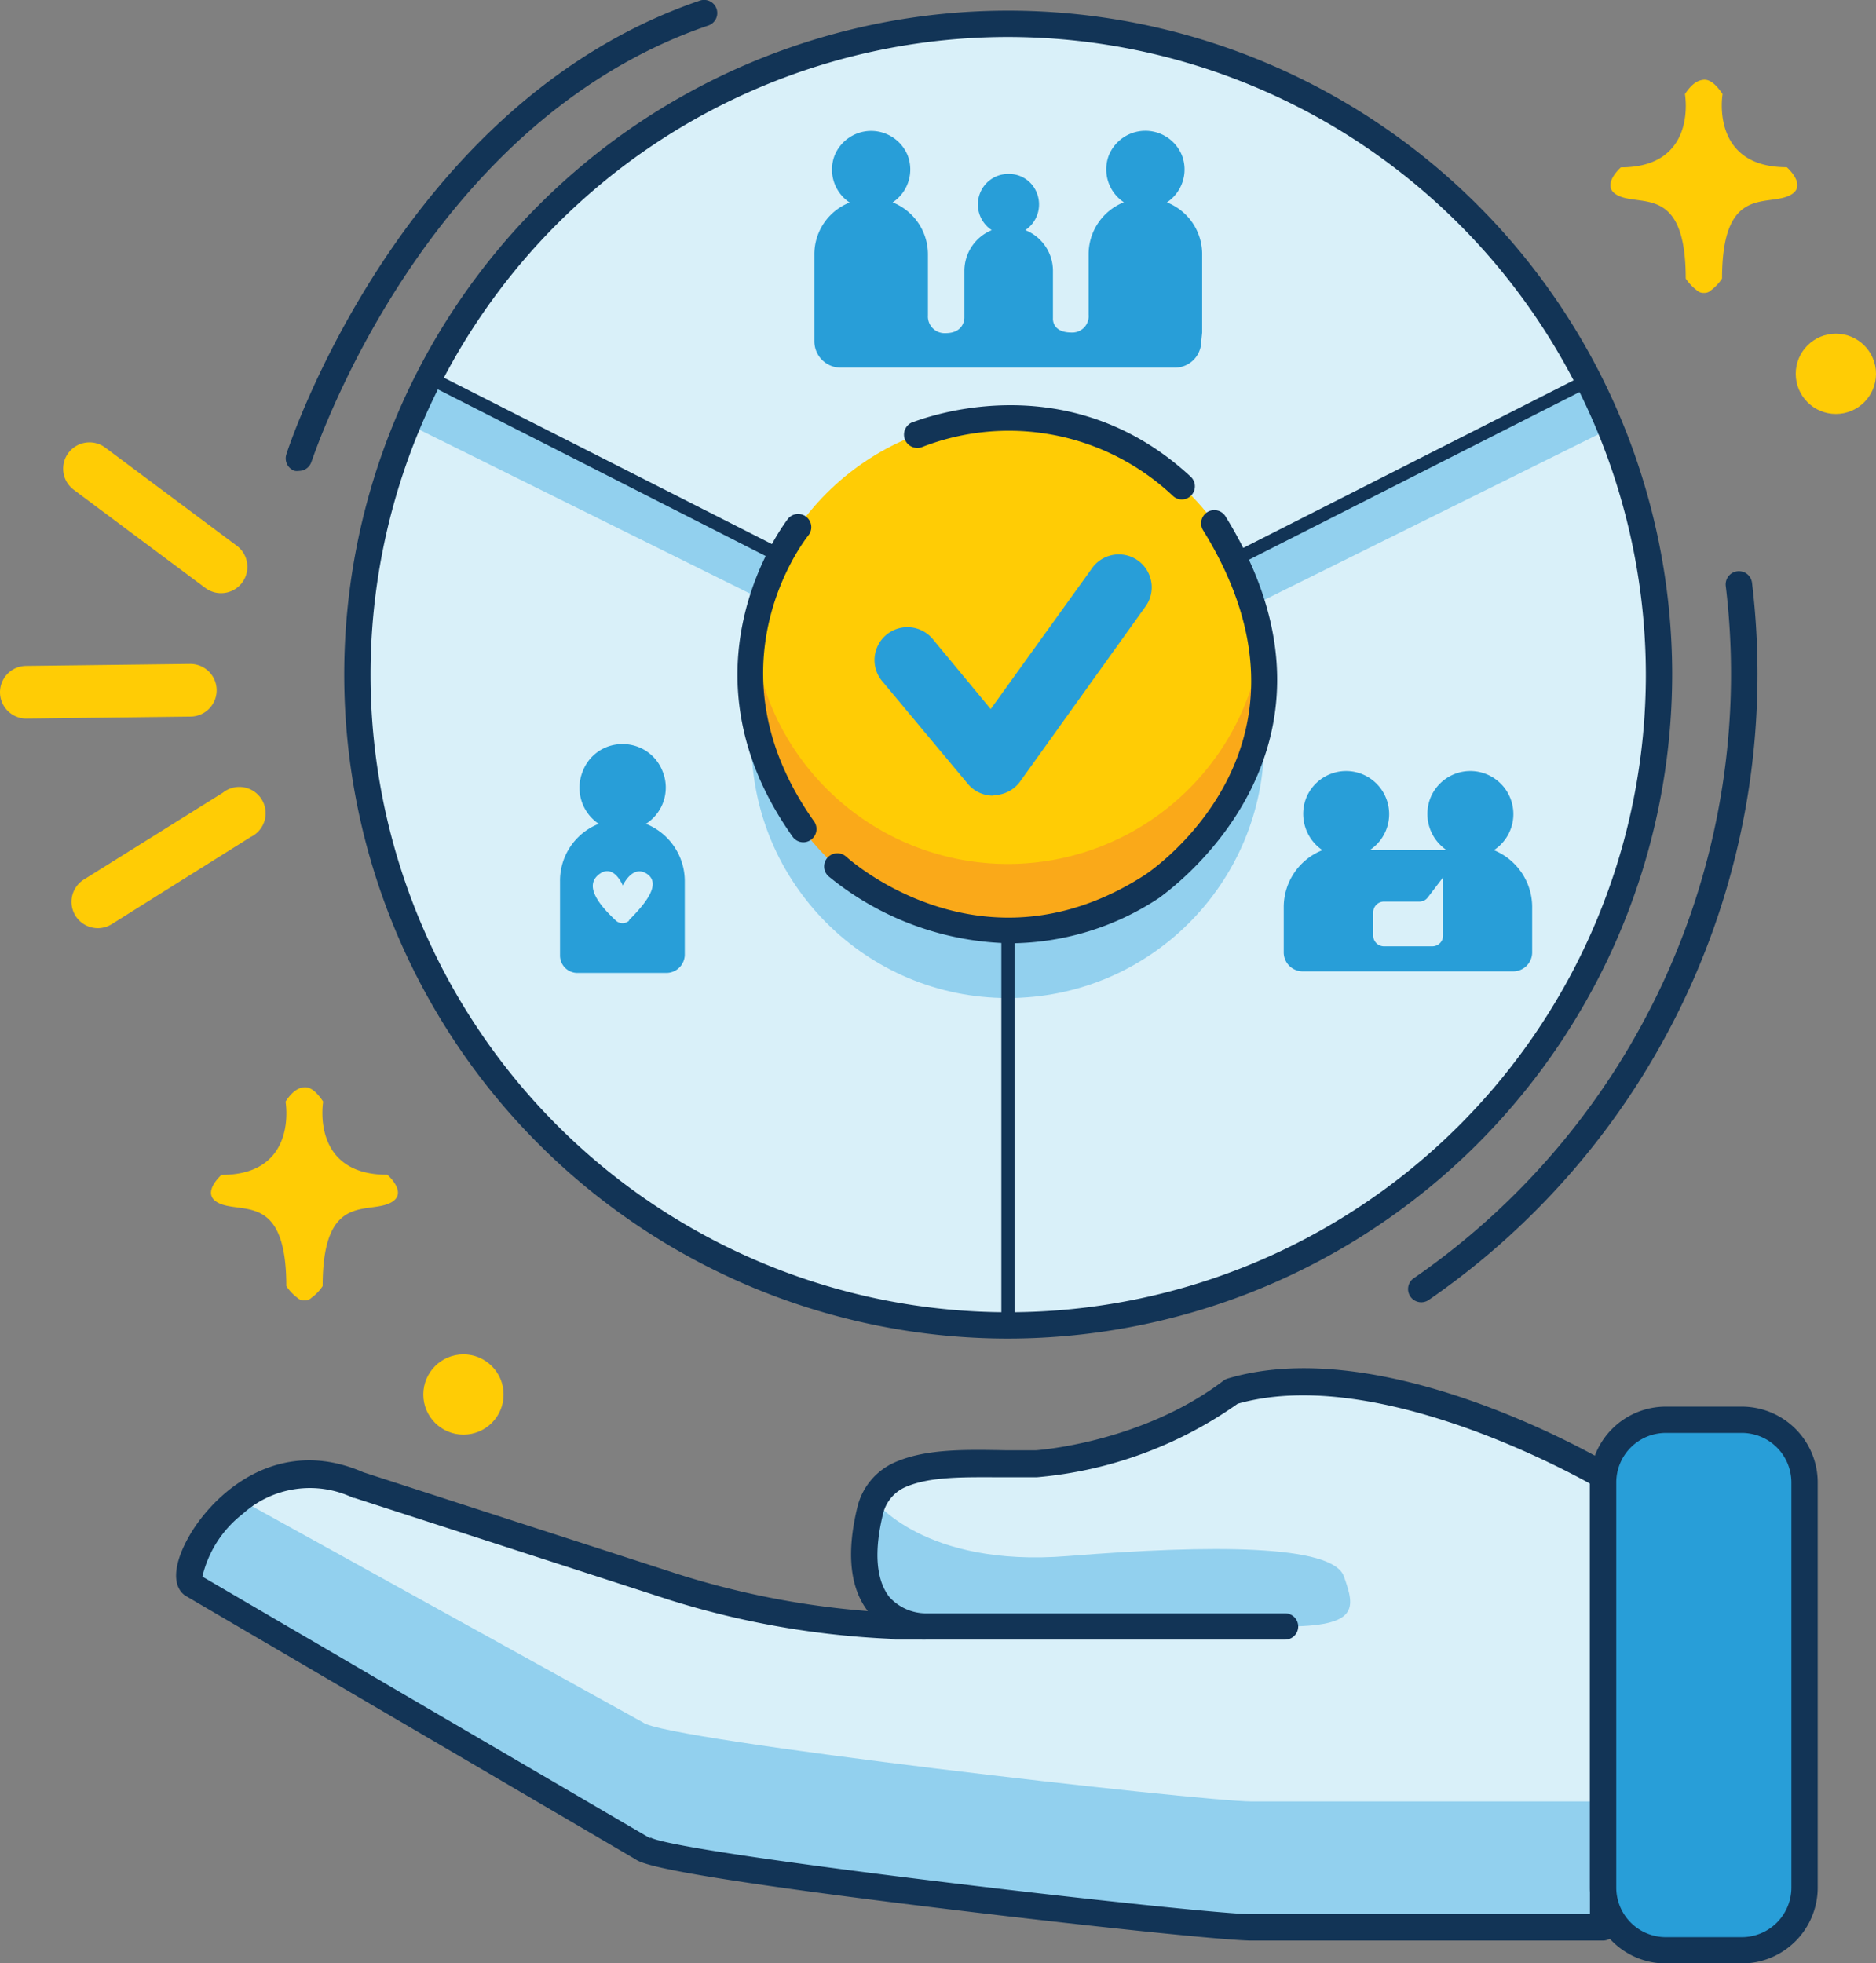
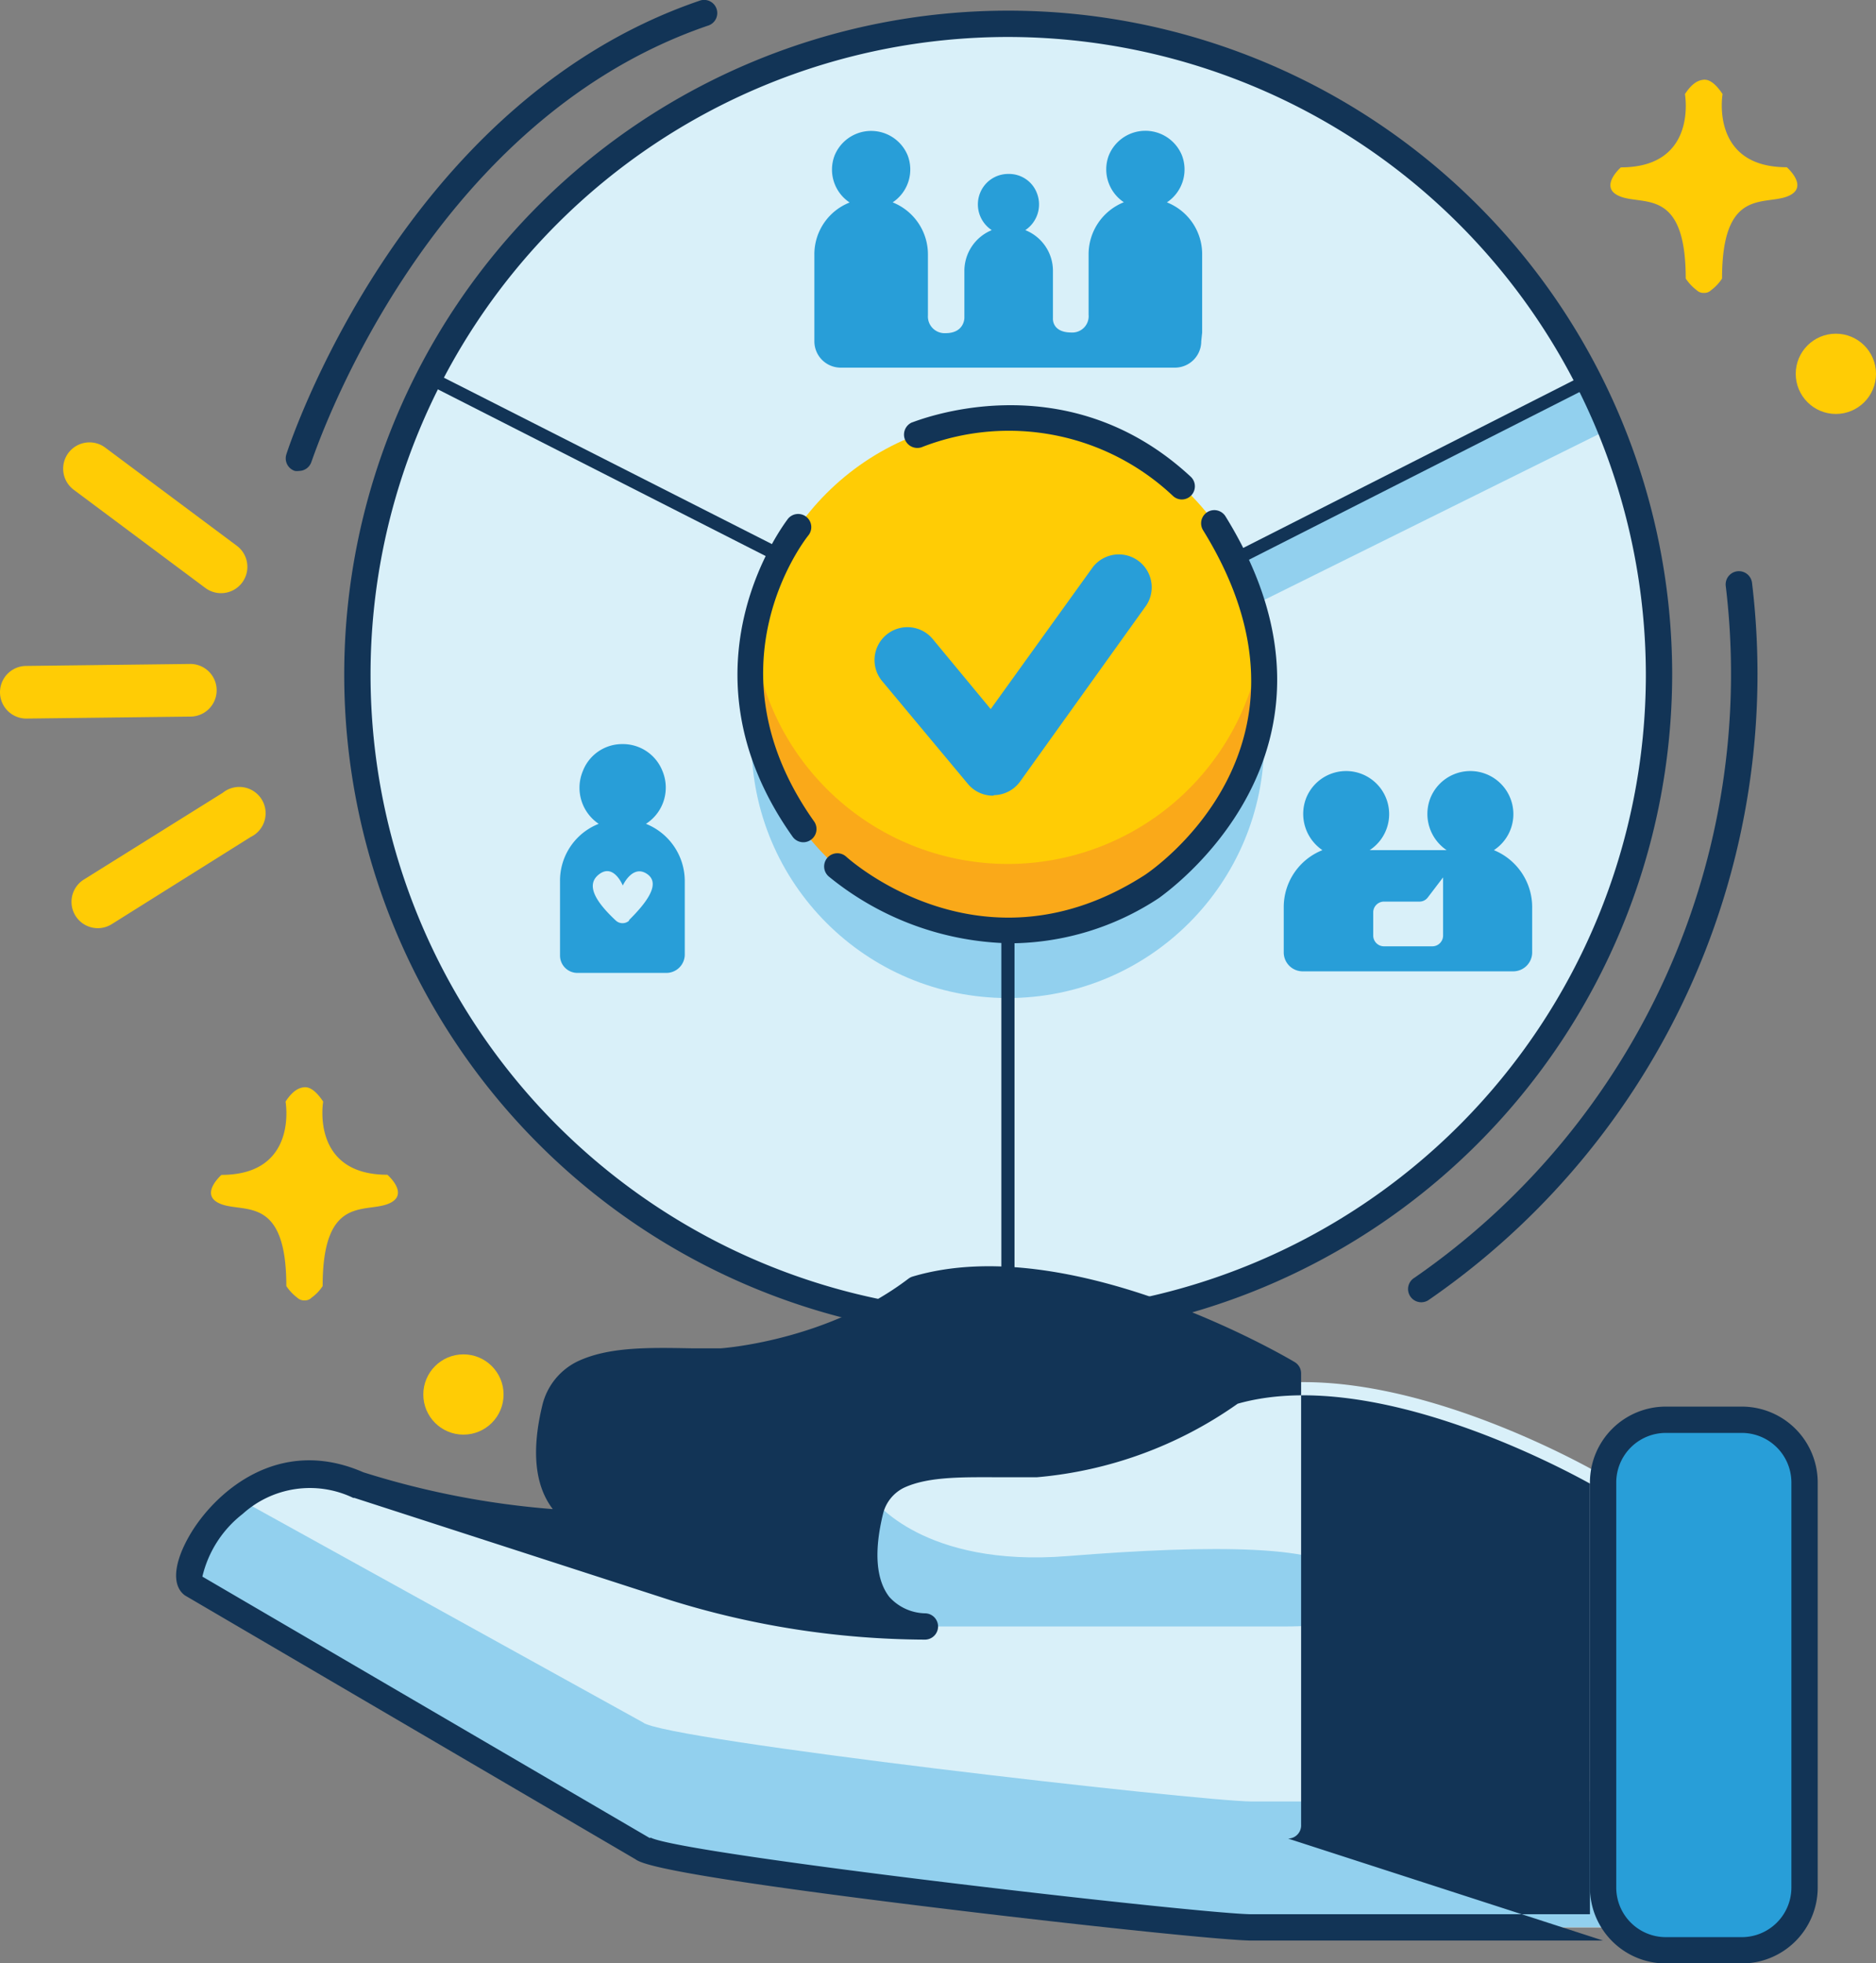
<svg xmlns="http://www.w3.org/2000/svg" width="142.57" height="149.21" viewBox="0 0 142.57 149.21">
  <rect x="0" y="0" width="142.57" height="149.21" fill="#808080" stroke="none" />
  <circle cx="76.61" cy="51.27" r="49.46" fill="#d9f0f9" />
  <path fill="#d9f0f9" d="M76.62 100.73a49.46 49.46 0 0 0 44.26-71.53L76.59 51.26v49.47Z" />
-   <path fill="#92d0ee" d="m32.53 28.74 28.52 14.12v4.26l-30-14.87a30.35 30.35 0 0 1 1.48-3.51Z" />
  <circle cx="76.59" cy="51.3" r="19.48" fill="#92d0ee" />
  <circle cx="76.59" cy="56.37" r="19.48" fill="#92d0ee" />
  <path fill="#92d0ee" d="M120.53 29.2 92.01 43.33v4.28l30-14.87a33.05 33.05 0 0 0-1.48-3.54Z" />
  <circle cx="76.61" cy="51.27" r="49.46" fill="none" />
  <path fill="#d9f0f9" d="M32.61 28.7h.07l44.44 22.57 43.7-22.18a49.45 49.45 0 0 0-88.21-.39Z" />
  <path fill="#123456" d="M76.62 101.73a50.46 50.46 0 1 1 50.46-50.46 50.52 50.52 0 0 1-50.46 50.46Zm0-98.92a48.46 48.46 0 1 0 48.46 48.46A48.52 48.52 0 0 0 76.62 2.81Z" />
  <path fill="#d9f0f9" d="M14.64 120.46c-1.52-1.14 4.41-12 12.61-7.61l24.04 7.76c5.15 2.66 13.37 3 19.09 3 0 0-6.37.08-4.2-8.85a3.93 3.93 0 0 1 2.11-2.61c2.66-1.27 6.51-.88 10.48-.88 0 0 8.31-.48 14.87-5.5 11.63-3.44 28.23 6.4 28.23 6.4v34.31H95.14c-3.81 0-44.76-4.67-46.28-6Z" />
  <path fill="#123456" d="M22.72 35.79a1.12 1.12 0 0 1-.31 0 1 1 0 0 1-.65-1.25c.09-.32 8.63-26.7 31.39-34.48a1 1 0 1 1 .65 1.89c-21.79 7.45-30 32.88-30.13 33.14a1 1 0 0 1-.95.7Z" />
  <path fill="#92d0ee" d="m48.86 130.9-30.57-16.91c-3.09 1.87-4.53 5.83-3.68 6.47l34.22 20c1.52 1.34 42.47 6 46.28 6h26.69v-9.55H95.14c-3.85 0-44.76-4.67-46.28-6.01ZM66.42 113.99s3.76 5.15 14.71 4.27 20.14-.87 21 1.54 1.16 3.81-4.47 3.81h-29.6s-5.4-3.82-1.64-9.62Z" />
-   <path fill="#123456" d="M121.83 147.48H95.14c-2 0-13-1.15-24.12-2.51-20.12-2.46-22.23-3.3-22.73-3.67l-34.15-20-.1-.06c-1-.75-.85-2.47.4-4.61 1.82-3.1 6.64-7.59 13.17-4.74l23.94 7.75a64.32 64.32 0 0 0 14.4 2.8c-1.37-1.79-1.63-4.45-.79-7.91a5 5 0 0 1 2.66-3.31c2.36-1.12 5.41-1.06 8.65-1h2.26s8-.53 14.26-5.3a1 1 0 0 1 .33-.16c11.91-3.53 28.32 6.09 29 6.5a1 1 0 0 1 .5.86v34.31a1 1 0 0 1-.99 1.05Zm-72.38-7.82c2.69 1.31 42 5.82 45.69 5.82h25.69v-32.73c-2.79-1.54-16.8-8.89-26.77-6.07a31.05 31.05 0 0 1-15.27 5.59h-2.36c-3 0-5.82-.11-7.76.81a3 3 0 0 0-1.57 2c-.69 2.85-.52 5 .49 6.29a3.77 3.77 0 0 0 2.7 1.24 1 1 0 0 1 1 1 1 1 0 0 1-1 1 65.84 65.84 0 0 1-19.35-3l-24-7.77h-.09a7.61 7.61 0 0 0-8.4 1.21 8.5 8.5 0 0 0-3.07 4.77l34 19.87Zm.07.06Zm-.1-.07Z" />
+   <path fill="#123456" d="M121.83 147.48H95.14c-2 0-13-1.15-24.12-2.51-20.12-2.46-22.23-3.3-22.73-3.67l-34.15-20-.1-.06c-1-.75-.85-2.47.4-4.61 1.82-3.1 6.64-7.59 13.17-4.74a64.32 64.32 0 0 0 14.4 2.8c-1.37-1.79-1.63-4.45-.79-7.91a5 5 0 0 1 2.66-3.31c2.36-1.12 5.41-1.06 8.65-1h2.26s8-.53 14.26-5.3a1 1 0 0 1 .33-.16c11.91-3.53 28.32 6.09 29 6.5a1 1 0 0 1 .5.86v34.31a1 1 0 0 1-.99 1.05Zm-72.38-7.82c2.69 1.31 42 5.82 45.69 5.82h25.69v-32.73c-2.79-1.54-16.8-8.89-26.77-6.07a31.05 31.05 0 0 1-15.27 5.59h-2.36c-3 0-5.82-.11-7.76.81a3 3 0 0 0-1.57 2c-.69 2.85-.52 5 .49 6.29a3.77 3.77 0 0 0 2.7 1.24 1 1 0 0 1 1 1 1 1 0 0 1-1 1 65.84 65.84 0 0 1-19.35-3l-24-7.77h-.09a7.61 7.61 0 0 0-8.4 1.21 8.5 8.5 0 0 0-3.07 4.77l34 19.87Zm.07.06Zm-.1-.07Z" />
  <path fill="#92d0ee" d="M97.65 123.63h-29.6" />
-   <path fill="#123456" d="M97.66 124.61h-29.6a1 1 0 0 1 0-2h29.6a1 1 0 0 1 0 2Z" />
  <rect width="15.32" height="40.31" x="121.82" y="107.9" fill="#289ed8" rx="4.77" />
  <path fill="#123456" d="M132.37 149.22h-5.78a5.77 5.77 0 0 1-5.76-5.77v-30.78a5.77 5.77 0 0 1 5.76-5.77h5.78a5.77 5.77 0 0 1 5.77 5.77v30.78a5.77 5.77 0 0 1-5.77 5.77Zm-5.78-40.32a3.77 3.77 0 0 0-3.76 3.77v30.78a3.77 3.77 0 0 0 3.76 3.77h5.78a3.77 3.77 0 0 0 3.77-3.77v-30.78a3.77 3.77 0 0 0-3.77-3.77Z" />
  <path fill="#ffcc05" d="M29.44 89.28c-5.85 0-4.88-5.56-4.88-5.56-.58-.87-1.05-1.12-1.43-1.09s-.86.22-1.43 1.09c0 0 1 5.57-4.87 5.57 0 0-1.79 1.57 0 2.23s4.93-.63 4.93 6.22a3.64 3.64 0 0 0 .84.89.76.76 0 0 0 .54.2.72.72 0 0 0 .54-.21 3.3 3.3 0 0 0 .84-.88c0-6.85 3.14-5.56 4.93-6.23s-.01-2.23-.01-2.23Z" />
  <circle cx="35.22" cy="105.98" r="3.05" fill="#ffcc05" />
  <path fill="#123456" d="M77.12 51.77a.48.48 0 0 1-.23 0l-44.44-22.6a.49.49 0 0 1-.22-.67.49.49 0 0 1 .67-.22l44.45 22.55a.5.5 0 0 1 .22.67.51.51 0 0 1-.45.27Z" />
  <path fill="#123456" d="M76.6 51.77a.51.51 0 0 1-.45-.27.5.5 0 0 1 .22-.67l44.45-22.55a.49.49 0 0 1 .67.22.5.5 0 0 1-.22.67L76.82 51.72a.44.44 0 0 1-.22.05ZM76.6 101.23a.5.5 0 0 1-.5-.5V69.07a.5.5 0 0 1 .5-.5.5.5 0 0 1 .5.5v31.66a.5.5 0 0 1-.5.5Z" />
  <circle cx="76.59" cy="51.26" r="19.48" fill="#ffcc05" />
  <path fill="#289ed8" d="M75.47 60.47a2.48 2.48 0 0 1-1.92-.9l-6.47-7.76a2.5 2.5 0 1 1 3.84-3.2l4.37 5.28 7.77-10.8A2.5 2.5 0 0 1 87.12 46L77.5 59.43a2.5 2.5 0 0 1-1.94 1Z" />
  <path fill="#123456" d="M89.82 37.96a1 1 0 0 1-.68-.27 18.18 18.18 0 0 0-19-3.74 1.013 1.013 0 0 1-.85-1.84c.12 0 11.51-4.86 21.19 4.11a1 1 0 0 1-.68 1.74Z" />
  <path fill="#ffcc05" d="M7.44 70.54a2 2 0 0 1-1.06-3.7l10.55-6.59a2 2 0 1 1 2.12 3.36L8.5 70.23a2 2 0 0 1-1.06.31ZM2 54.61a2 2 0 0 1 0-4l12.44-.15a2 2 0 1 1 .05 4l-12.46.15ZM16.8 45.08a2 2 0 0 1-1.2-.4l-10-7.46a2 2 0 1 1 2.4-3.2l10 7.46a2 2 0 0 1 .4 2.8 2 2 0 0 1-1.6.8ZM135.79 12.71c-5.85 0-4.88-5.56-4.88-5.56-.58-.87-1.05-1.12-1.43-1.09s-.86.22-1.43 1.09c0 0 1 5.57-4.87 5.57 0 0-1.79 1.57 0 2.23s4.93-.62 4.93 6.22a3.64 3.64 0 0 0 .84.89.72.72 0 0 0 .54.2.71.71 0 0 0 .54-.2 3.43 3.43 0 0 0 .84-.89c0-6.85 3.14-5.56 4.93-6.23s-.01-2.23-.01-2.23Z" />
  <circle cx="139.52" cy="28.41" r="3.05" fill="#ffcc05" />
  <path fill="#123456" d="M108.01 98.97a1 1 0 0 1-.86-.49 1 1 0 0 1 .34-1.37 55.81 55.81 0 0 0 23.66-52.59 1.005 1.005 0 1 1 2-.21 57.79 57.79 0 0 1-24.61 54.51 1 1 0 0 1-.53.15Z" />
  <path fill="#289ed8" d="M91.36 25.28v-5.9a4.23 4.23 0 0 0-2.68-4 3 3 0 0 0 1.14-3.58 3 3 0 0 0-5.55 0 3 3 0 0 0 1.14 3.57 4.26 4.26 0 0 0-2.68 4v4.55a1.24 1.24 0 0 1-1.3 1.35c-1.52 0-1.41-1.09-1.41-1.09v-3.57a3.33 3.33 0 0 0-2.1-3.12 2.35 2.35 0 0 0 .89-2.79 2.26 2.26 0 0 0-2.16-1.48 2.3 2.3 0 0 0-2.18 1.48 2.34 2.34 0 0 0 .9 2.79 3.35 3.35 0 0 0-2.08 3.12v3.56s0 1.15-1.43 1.15a1.27 1.27 0 0 1-1.34-1.35v-4.59a4.26 4.26 0 0 0-2.68-4 3 3 0 0 0 1.14-3.57 3 3 0 0 0-5.55 0 3 3 0 0 0 1.14 3.58 4.23 4.23 0 0 0-2.68 4v6.55a2 2 0 0 0 2 2h25.4a2 2 0 0 0 2-2ZM49.09 62.61a3.27 3.27 0 0 0 1.26-4 3.23 3.23 0 0 0-3.06-2.06 3.2 3.2 0 0 0-3 2.06 3.3 3.3 0 0 0 1.21 4 4.64 4.64 0 0 0-2.94 4.38v5.62a1.32 1.32 0 0 0 1.33 1.33h6.74a1.4 1.4 0 0 0 1.41-1.4v-5.6a4.69 4.69 0 0 0-2.95-4.33Zm-1.28 7.36a.75.75 0 0 1-1 0c-1.33-1.24-2.47-2.7-1.22-3.57 1.08-.75 1.74.9 1.74.9s.73-1.62 1.83-.89-.03 2.2-1.35 3.51ZM113.53 64.61a3.27 3.27 0 0 0 1.26-3.92 3.27 3.27 0 0 0-6.1 0 3.32 3.32 0 0 0 1.25 3.92h-5.85a3.27 3.27 0 0 0 1.26-3.92 3.27 3.27 0 0 0-6.1 0 3.33 3.33 0 0 0 1.25 3.92 4.66 4.66 0 0 0-2.94 4.38v3.4A1.44 1.44 0 0 0 99 73.82h16a1.44 1.44 0 0 0 1.44-1.43v-3.37a4.68 4.68 0 0 0-2.91-4.41Zm-3.86 3.88v2.61a.82.82 0 0 1-.82.82h-3.67a.82.82 0 0 1-.82-.82v-1.76a.82.82 0 0 1 .82-.82h2.69a.79.79 0 0 0 .65-.33l1.15-1.51Z" />
  <path fill="#faa919" d="M76.59 65.66a19.48 19.48 0 0 1-19.3-16.94 21.23 21.23 0 0 0-.18 2.54 19.48 19.48 0 1 0 38.78-2.54 19.47 19.47 0 0 1-19.3 16.94Z" />
  <path fill="#123456" d="M61.05 64.01a1 1 0 0 1-.82-.43c-9.16-12.92-.44-24-.35-24.15a1 1 0 0 1 1.4-.15 1 1 0 0 1 .16 1.4c-.33.41-7.85 10.08.43 21.75a1 1 0 0 1-.24 1.39 1 1 0 0 1-.58.19ZM76.8 71.69a22.46 22.46 0 0 1-13.82-5.08 1.003 1.003 0 0 1 1.31-1.52c.42.38 10.48 9.28 22.71 1.41.59-.39 14.53-9.9 4.42-26.22a1.002 1.002 0 0 1 1.7-1.06c11.14 18-4.86 28.85-5 29a20.65 20.65 0 0 1-11.32 3.47Z" />
</svg>